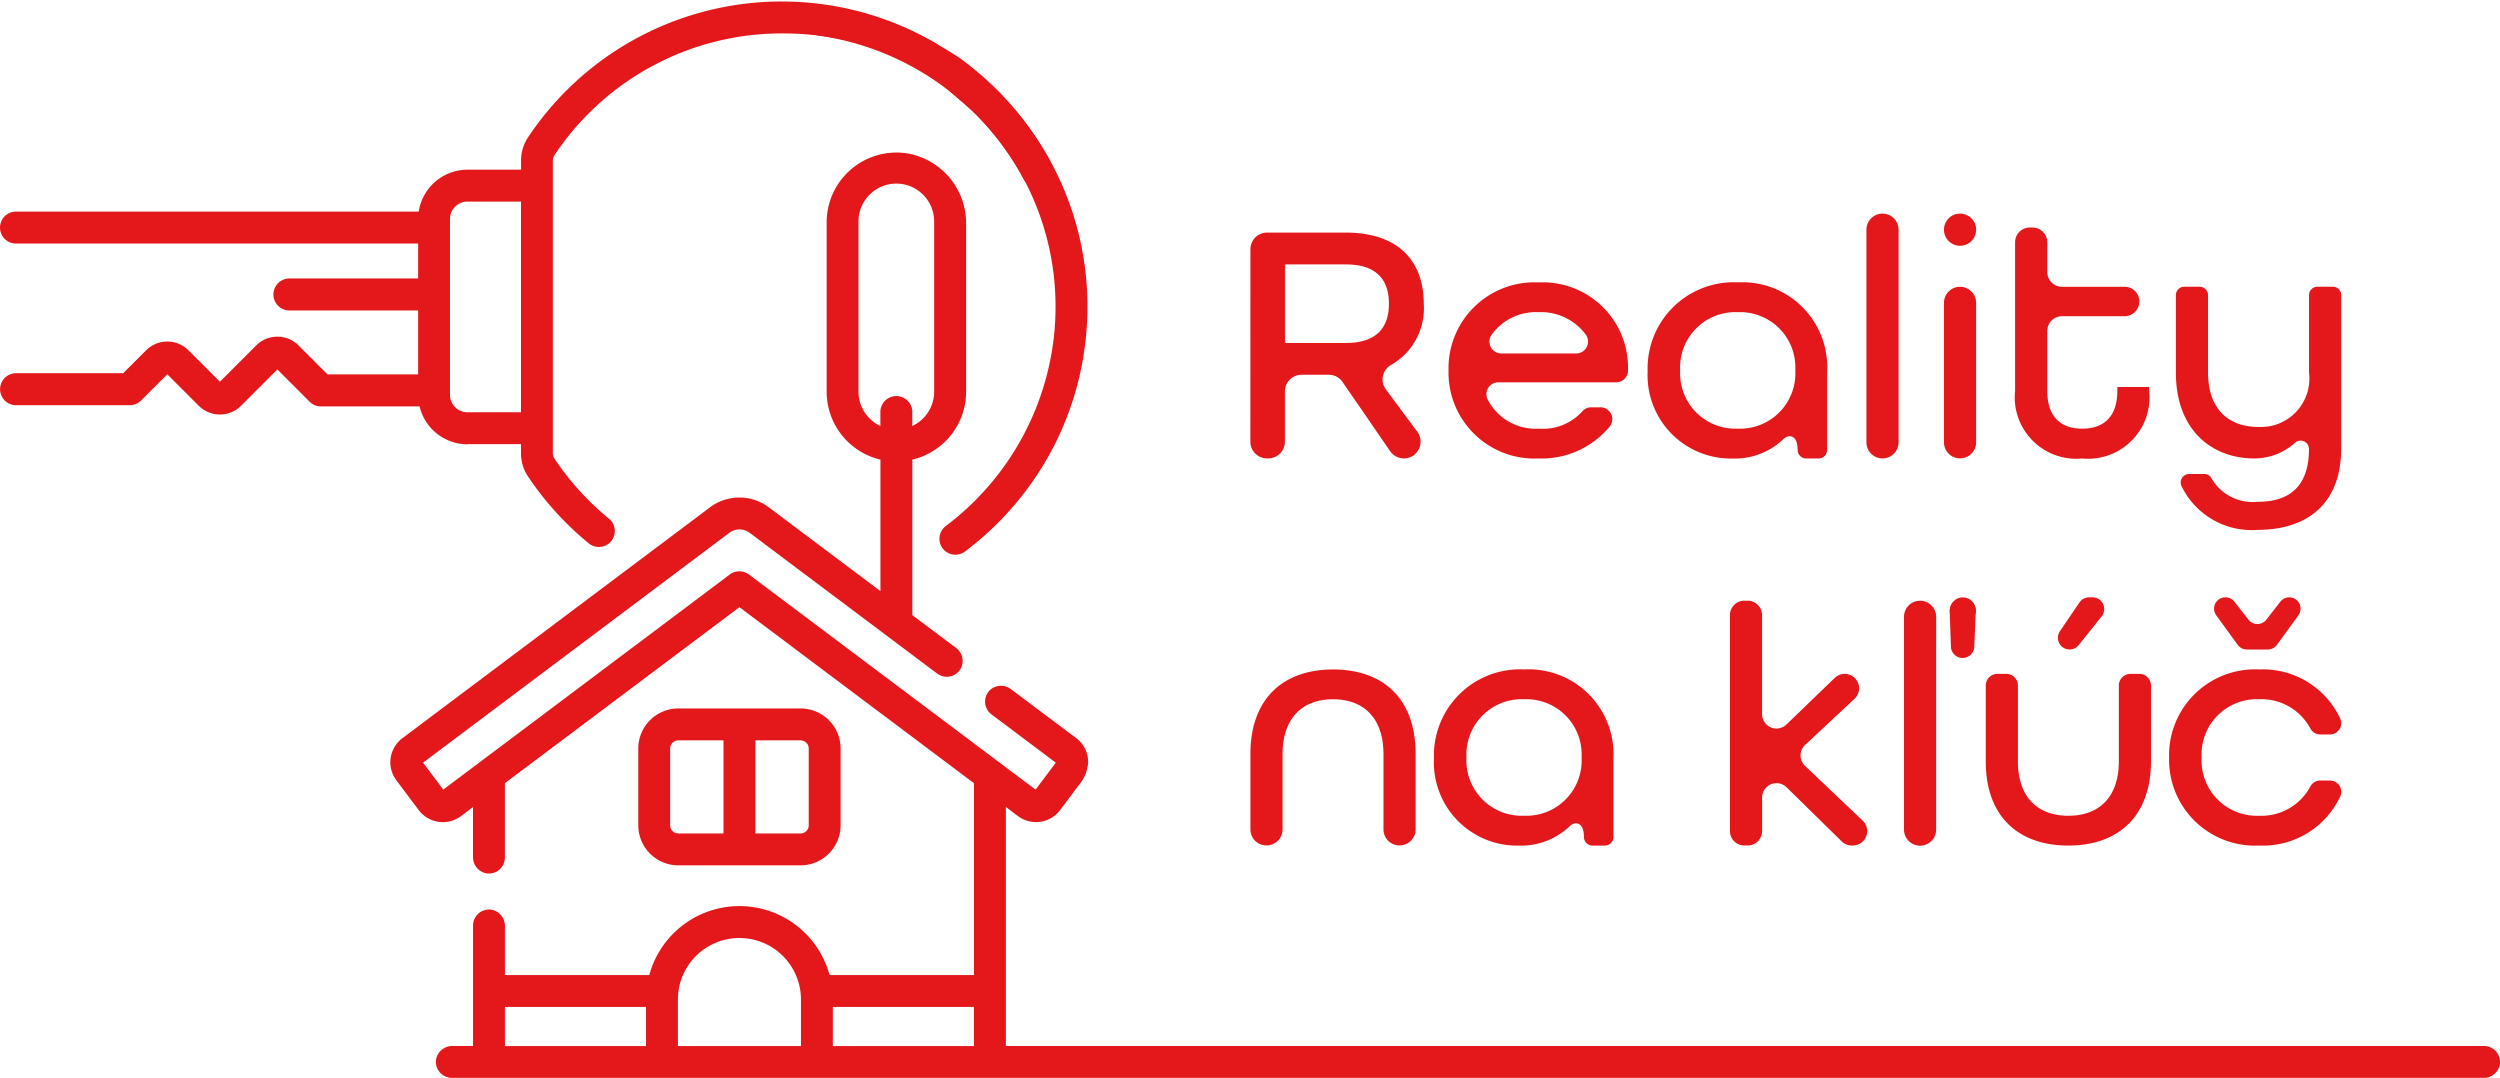
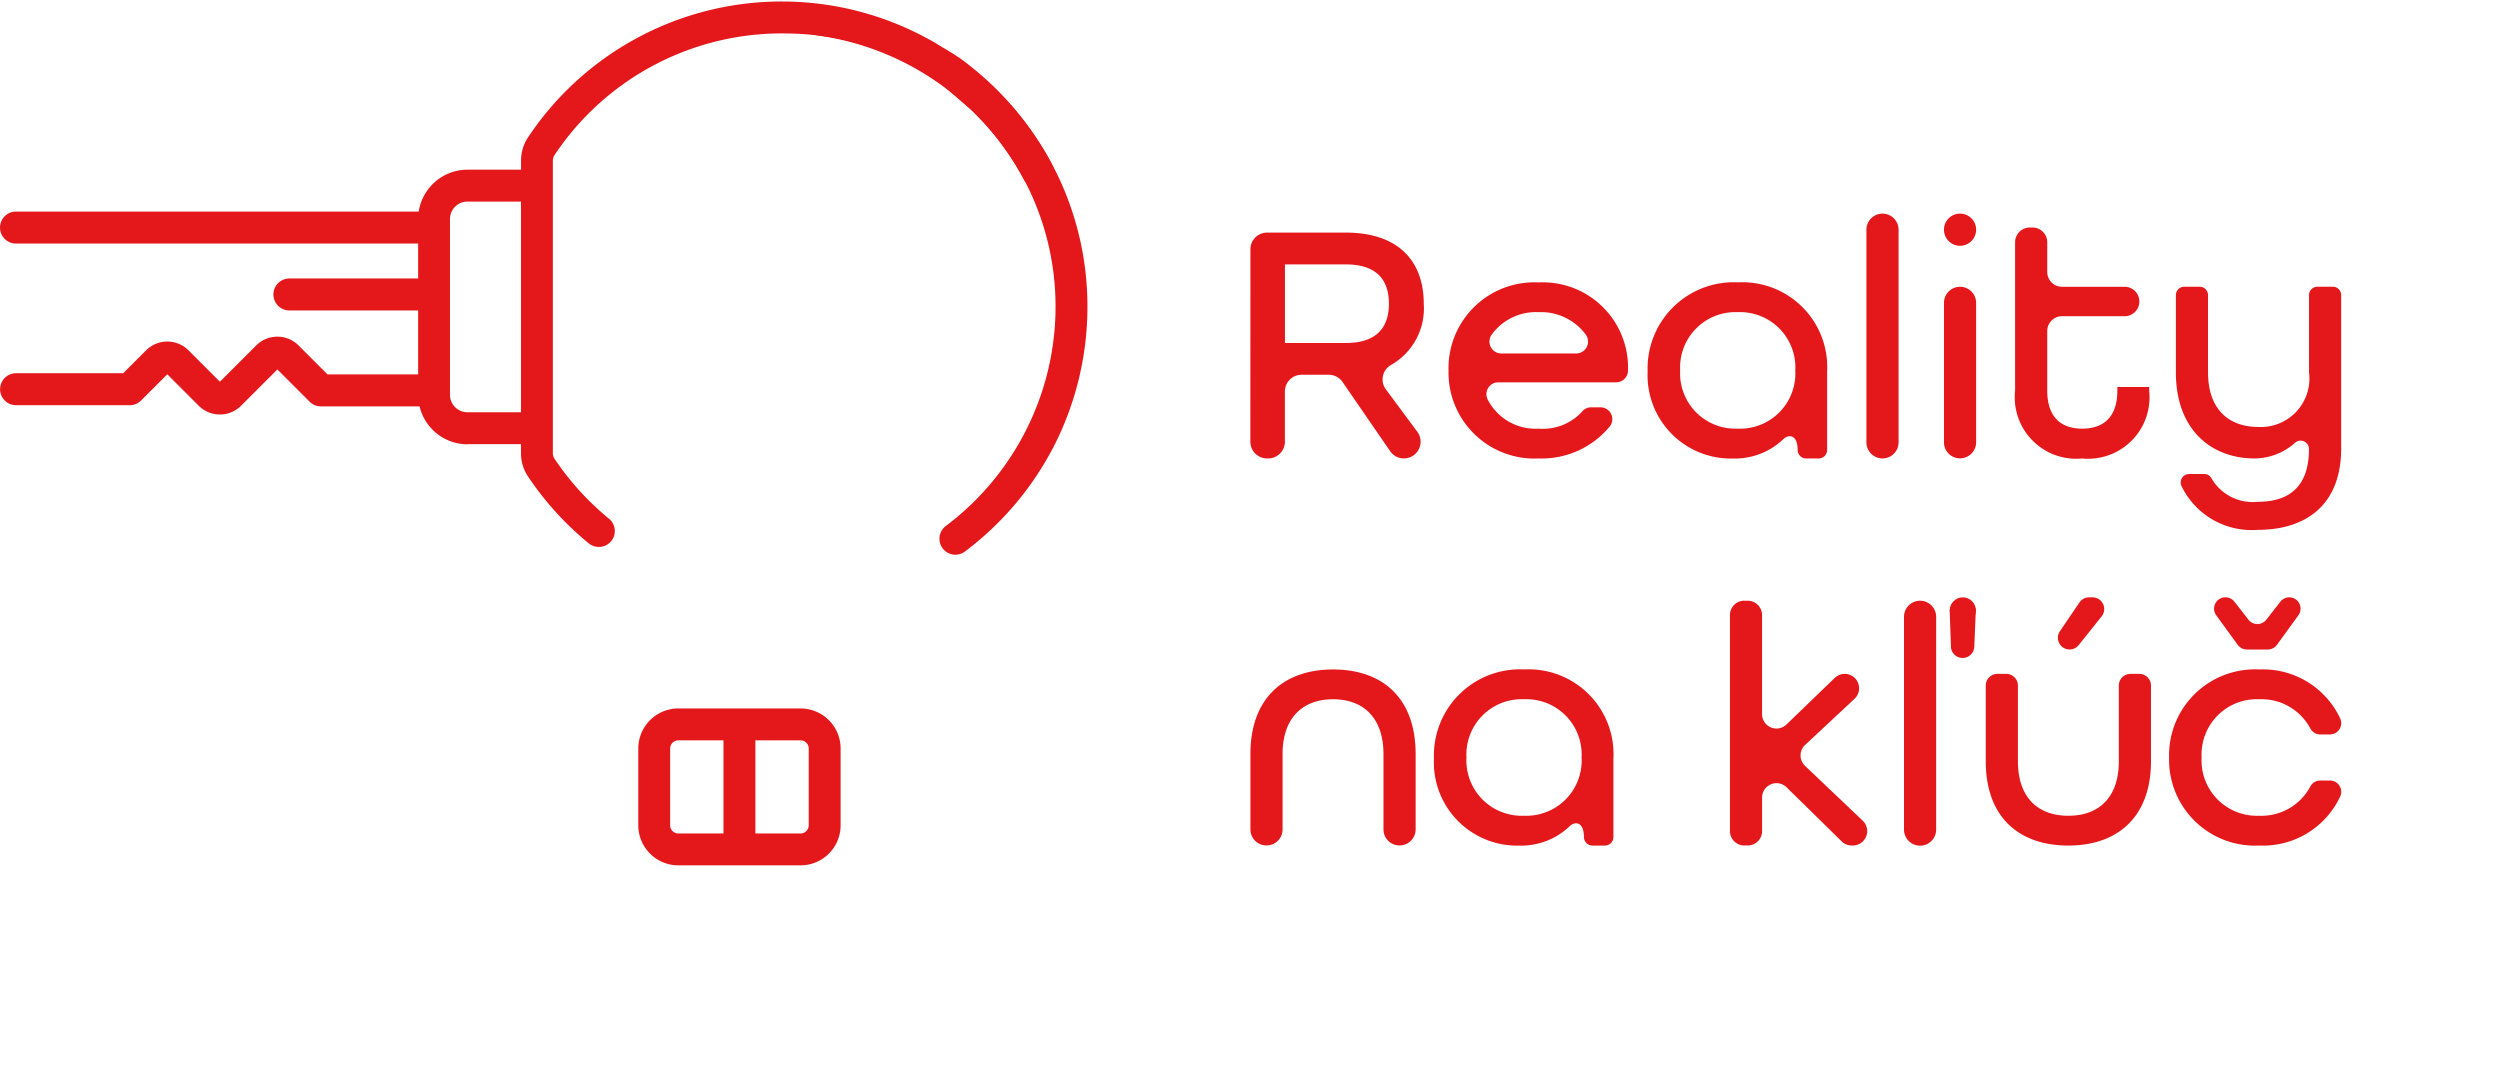
<svg xmlns="http://www.w3.org/2000/svg" width="140.712" height="60.67" viewBox="0 0 140.712 60.67">
  <defs>
    <style>.a{fill:#e4171b;}</style>
  </defs>
  <g transform="translate(21.973 8.585)">
    <g transform="translate(13.951 31.29)">
      <path class="a" d="M-29.948-33.29v-4.323a.46.46,0,0,1,.459-.459h2.543v5.242h-2.543a.459.459,0,0,1-.459-.459m7.8-4.323v4.323a.46.46,0,0,1-.459.459h-2.543v-5.242h2.543a.46.46,0,0,1,.459.459m-.459,6.577a2.256,2.256,0,0,0,2.254-2.254v-4.323a2.257,2.257,0,0,0-2.254-2.254h-6.88a2.257,2.257,0,0,0-2.254,2.254v4.323a2.256,2.256,0,0,0,2.254,2.254Z" transform="translate(31.743 39.867)" />
    </g>
    <g transform="translate(0 0)">
-       <path class="a" d="M2462.527,1865.954h7.941v2.2h-7.941Zm-8.722,2.2v-2.617a3.463,3.463,0,1,1,6.927,0v2.617Zm-9.735-2.2h7.941v2.2h-7.941Zm19.9-34.627v-9.539a2.13,2.13,0,1,1,4.259,0v9.539a2.129,2.129,0,0,1-1.232,1.928v-.851a.9.9,0,0,0-1.795,0v.851a2.13,2.13,0,0,1-1.232-1.928m12.923,20.823a1.652,1.652,0,0,0-.66-1.321l-3.667-2.752a.926.926,0,0,0-1.136-.009.9.9,0,0,0,.024,1.419l3.622,2.718-1.138,1.516-16.134-12.108a.9.9,0,0,0-1.077,0L2440.6,1853.72l-1.138-1.516,17.241-12.939a.953.953,0,0,1,1.138,0l10.56,7.926a.9.9,0,0,0,1.369-.374.926.926,0,0,0-.326-1.087L2467,1843.9v-8.752a3.929,3.929,0,0,0,3.027-3.819v-9.434a3.991,3.991,0,0,0-3.262-3.975,3.93,3.93,0,0,0-4.587,3.87v9.539a3.93,3.93,0,0,0,3.027,3.819v7.4l-6.291-4.721a2.757,2.757,0,0,0-3.293,0l-17.322,13a1.7,1.7,0,0,0-.671,1.528,1.747,1.747,0,0,0,.363.885l1.229,1.637a1.7,1.7,0,0,0,2.372.338l.681-.511v2.8a.925.925,0,0,0,.675.913.9.9,0,0,0,1.12-.871v-4.187l13.2-9.906,13.2,9.906v10.8h-8.125a5.257,5.257,0,0,0-10.148,0h-8.125v-2.747a.926.926,0,0,0-.675-.914.9.9,0,0,0-1.12.871v6.783h-1.148a.925.925,0,0,0-.913.675.9.9,0,0,0,.871,1.12h114.338a.925.925,0,0,0,.913-.675.9.9,0,0,0-.871-1.12h-83.2V1854.7l.681.511a1.694,1.694,0,0,0,2.372-.338l1.208-1.61a2.18,2.18,0,0,0,.373-1.119" transform="translate(-2437.623 -1817.863)" />
-     </g>
+       </g>
  </g>
  <g transform="translate(0 0.085)">
    <path class="a" d="M-422.613-320.346a.983.983,0,0,1,.982-.982h3.015v11.858h-3.015a.983.983,0,0,1-.982-.982Zm.982,12.671h3.015v.515a2.351,2.351,0,0,0,.4,1.312,17.266,17.266,0,0,0,3.415,3.757.9.9,0,0,0,1.263-.126.9.9,0,0,0-.126-1.263,15.461,15.461,0,0,1-3.059-3.366.562.562,0,0,1-.1-.314v-16.477a.569.569,0,0,1,.1-.317,15.365,15.365,0,0,1,13.043-6.837,16.546,16.546,0,0,1,7.78,2.034l2.638,2.279a15.265,15.265,0,0,1,4.733,10.969,15.334,15.334,0,0,1-.722,4.749,15.472,15.472,0,0,1-5.454,7.692.9.9,0,0,0-.18,1.256.9.9,0,0,0,.719.36.892.892,0,0,0,.537-.179,17.339,17.339,0,0,0,5.043-6,17.246,17.246,0,0,0,1.852-7.893,17.048,17.048,0,0,0-5.324-12.289.847.847,0,0,0-.08-.067l-3.052-2.306a.85.85,0,0,0-.087-.058,17.124,17.124,0,0,0-8.374-2.343,17.148,17.148,0,0,0-14.562,7.634,2.356,2.356,0,0,0-.4,1.315v.515h-3.015a2.781,2.781,0,0,0-2.745,2.358h-22.666a.9.9,0,0,0-.9.9.9.9,0,0,0,.9.9h22.634V-317h-7.246a.9.9,0,0,0-.9.9.9.9,0,0,0,.9.9h7.246v3.6h-5.1l-1.63-1.63a1.676,1.676,0,0,0-1.193-.494,1.676,1.676,0,0,0-1.192.494l-2.042,2.042-1.769-1.769a1.689,1.689,0,0,0-2.385,0l-1.29,1.29h-6.029a.9.9,0,0,0-.9.9.9.9,0,0,0,.9.9h6.4a.9.9,0,0,0,.635-.263l1.476-1.477,1.769,1.77a1.682,1.682,0,0,0,1.192.493,1.68,1.68,0,0,0,1.193-.493l2.042-2.042,1.817,1.817a.9.9,0,0,0,.635.263h5.552a2.78,2.78,0,0,0,2.7,2.133" transform="translate(447.94 332.589)" />
  </g>
  <g transform="matrix(0.152, -0.988, 0.988, 0.152, 41.976, 8.047)">
    <path class="a" d="M8.141,3.3C8.107-1.368,6.612-.833,6.6,3.329A15.585,15.585,0,0,1,.363,15.775.879.879,0,0,0,.181,17.02a.913.913,0,0,0,1.269.18,17.377,17.377,0,0,0,5.095-5.995A16.917,16.917,0,0,0,8.141,3.3Z" transform="translate(0 0)" />
  </g>
  <g transform="translate(70.379 12.024)">
    <g transform="translate(0 1.067)">
      <path class="a" d="M-89.682-104.358c1.811,0,2.421-.953,2.421-2.211,0-1.277-.629-2.211-2.421-2.211h-3.431v4.422Zm-5.375-5.273a.94.94,0,0,1,.94-.94H-89.7c3.069,0,4.4,1.7,4.4,4a3.664,3.664,0,0,1-1.829,3.443.937.937,0,0,0-.315,1.366l1.792,2.417a.94.94,0,0,1-.766,1.485.94.94,0,0,1-.782-.419l-2.663-3.871a.939.939,0,0,0-.782-.419h-1.531a.94.94,0,0,0-.94.94V-98.8a.94.94,0,0,1-.939.94h-.065a.94.94,0,0,1-.94-.94Z" transform="translate(95.057 110.571)" />
    </g>
    <g transform="translate(11.151 3.869)">
      <path class="a" d="M-119.886-100.5a.67.67,0,0,0,.541-1.062A3.135,3.135,0,0,0-122-102.826a3.077,3.077,0,0,0-2.645,1.27.67.67,0,0,0,.545,1.056Zm-7.185.953A4.836,4.836,0,0,1-122-104.5a4.8,4.8,0,0,1,5.031,4.956.667.667,0,0,1-.667.667h-6.632a.667.667,0,0,0-.609.945A3.023,3.023,0,0,0-122-96.269a2.991,2.991,0,0,0,2.461-.975.645.645,0,0,1,.5-.226h.517a.665.665,0,0,1,.539,1.061A4.966,4.966,0,0,1-122-94.592a4.836,4.836,0,0,1-5.07-4.956" transform="translate(127.071 104.503)" />
    </g>
    <g transform="translate(22.359 3.869)">
      <path class="a" d="M-138.664-82.691a3.112,3.112,0,0,0-3.24-3.278,3.112,3.112,0,0,0-3.24,3.278,3.112,3.112,0,0,0,3.24,3.278,3.112,3.112,0,0,0,3.24-3.278m-8.31.076a4.849,4.849,0,0,1,5.089-5.032,4.777,4.777,0,0,1,5.012,5.032v4.4a.482.482,0,0,1-.483.482h-.694a.482.482,0,0,1-.482-.482c0-.867-.511-.9-.81-.6a3.965,3.965,0,0,1-2.85,1.084,4.688,4.688,0,0,1-4.784-4.879" transform="translate(146.974 87.646)" />
    </g>
    <g transform="translate(34.672)">
      <path class="a" d="M-15.105-239.334a.906.906,0,0,1,.905.905v11.969a.905.905,0,0,1-.905.905.905.905,0,0,1-.905-.905v-11.969a.905.905,0,0,1,.905-.905" transform="translate(16.01 239.334)" />
    </g>
    <g transform="translate(39.037 1.81) rotate(-90)">
      <path class="a" d="M.905,1.81A.905.905,0,1,0,0,.905a.906.906,0,0,0,.905.905" />
    </g>
    <g transform="translate(43.04 0.782)">
      <path class="a" d="M0-58.232V-66.59a.829.829,0,0,1,.829-.829H.981a.829.829,0,0,1,.829.829v1.677a.829.829,0,0,0,.829.829H6.165a.829.829,0,0,1,.829.829.829.829,0,0,1-.829.829H2.639a.829.829,0,0,0-.829.829v3.364c0,1.487.782,2.135,1.963,2.135s1.982-.629,1.982-2.135v-.21H7.547v.21A3.459,3.459,0,0,1,3.774-54.42,3.46,3.46,0,0,1,0-58.232" transform="translate(0 67.419)" />
    </g>
    <g transform="translate(52.094 4.117)">
      <path class="a" d="M-12.274-45.08h.853a.458.458,0,0,1,.408.237A2.685,2.685,0,0,0-8.4-43.517c1.753,0,2.878-.839,2.878-2.973a.471.471,0,0,0-.784-.35,3.442,3.442,0,0,1-2.291.884c-2.344,0-4.416-1.544-4.416-4.842v-4.35a.472.472,0,0,1,.471-.472h.867a.472.472,0,0,1,.472.472v4.35c0,2.04,1.125,3.069,2.84,3.069A2.73,2.73,0,0,0-5.519-50.8v-4.35a.472.472,0,0,1,.471-.472h.867a.472.472,0,0,1,.472.472v8.619c0,3.279-2.077,4.593-4.688,4.593A4.389,4.389,0,0,1-12.7-44.409a.475.475,0,0,1,.43-.67" transform="translate(13.009 55.619)" />
    </g>
    <g transform="translate(0 25.657)">
      <path class="a" d="M0-81.864c0-3.145,1.868-4.765,4.65-4.765S9.3-85.028,9.3-81.864v4.239a.905.905,0,0,1-.905.9.9.9,0,0,1-.905-.9v-4.239c0-2.04-1.125-3.088-2.84-3.088S1.81-83.9,1.81-81.864v4.239a.9.9,0,0,1-.905.9.9.9,0,0,1-.905-.9Z" transform="translate(0 86.629)" />
    </g>
    <g transform="translate(10.331 25.656)">
      <path class="a" d="M-138.664-82.691a3.112,3.112,0,0,0-3.24-3.278,3.112,3.112,0,0,0-3.24,3.278,3.112,3.112,0,0,0,3.24,3.278,3.112,3.112,0,0,0,3.24-3.278m-8.31.076a4.849,4.849,0,0,1,5.089-5.032,4.777,4.777,0,0,1,5.012,5.032v4.4a.482.482,0,0,1-.483.482h-.694a.482.482,0,0,1-.482-.482c0-.867-.511-.9-.81-.6a3.965,3.965,0,0,1-2.85,1.084,4.688,4.688,0,0,1-4.784-4.879" transform="translate(146.974 87.646)" />
    </g>
    <g transform="translate(26.989 21.788)">
      <path class="a" d="M-13.521-239.334h.189a.811.811,0,0,1,.811.811v5.572a.81.81,0,0,0,1.373.583l2.718-2.622a.809.809,0,0,1,.563-.227.811.811,0,0,1,.553,1.4l-2.786,2.6a.811.811,0,0,0,0,1.181l3.24,3.079a.81.81,0,0,1-.558,1.4h-.055a.809.809,0,0,1-.568-.232l-3.1-3.044a.81.81,0,0,0-1.378.578v1.887a.811.811,0,0,1-.811.81h-.189a.81.81,0,0,1-.81-.81v-12.159a.811.811,0,0,1,.81-.811" transform="translate(14.331 239.334)" />
    </g>
    <g transform="translate(36.787 21.788)">
      <path class="a" d="M-15.105-239.334a.906.906,0,0,1,.905.905v11.977a.905.905,0,0,1-.905.905.905.905,0,0,1-.905-.905v-11.977a.905.905,0,0,1,.905-.905" transform="translate(16.01 239.334)" />
    </g>
    <g transform="translate(41.392 21.597)">
      <path class="a" d="M-97.079-247.095h.189a.659.659,0,0,1,.515,1.069l-1.293,1.618a.658.658,0,0,1-.514.248.658.658,0,0,1-.544-1.029l1.1-1.618a.658.658,0,0,1,.544-.288m-5.818,9.225v-4.259a.658.658,0,0,1,.658-.659h.494a.659.659,0,0,1,.658.659v4.259c0,2.04,1.124,3.069,2.84,3.069s2.84-1.029,2.84-3.069v-4.259a.658.658,0,0,1,.658-.659h.494a.659.659,0,0,1,.658.659v4.259c0,3.126-1.868,4.746-4.65,4.746s-4.65-1.6-4.65-4.746" transform="translate(102.897 247.095)" />
    </g>
    <g transform="translate(38.234 21.366) rotate(0.98)">
      <g transform="translate(0 1.515) rotate(-37.243)">
        <path class="a" d="M1.763,0s1.012.685.668,1.116L1.174,2.688A.658.658,0,0,1,.115,1.906L1.217.289A.662.662,0,0,1,1.763,0" transform="translate(0 0)" />
      </g>
      <g transform="translate(1.146 0.2)">
        <circle class="a" cx="0.734" cy="0.734" r="0.734" />
      </g>
    </g>
    <g transform="translate(51.704 21.597)">
      <path class="a" d="M-53-247.095a.638.638,0,0,1,.5.245l.793,1.017a.637.637,0,0,0,1,0l.793-1.017a.638.638,0,0,1,.5-.245.637.637,0,0,1,.515,1.012l-1.208,1.661a.637.637,0,0,1-.515.263H-51.8a.636.636,0,0,1-.515-.263l-1.208-1.661A.637.637,0,0,1-53-247.095m-3.177,9.015a4.836,4.836,0,0,1,5.07-4.956,4.8,4.8,0,0,1,4.568,2.777.636.636,0,0,1-.59.882h-.539a.63.63,0,0,1-.56-.338,3.115,3.115,0,0,0-2.879-1.644,3.112,3.112,0,0,0-3.24,3.278,3.112,3.112,0,0,0,3.24,3.279,3.115,3.115,0,0,0,2.879-1.645.631.631,0,0,1,.56-.338h.539a.636.636,0,0,1,.59.883,4.8,4.8,0,0,1-4.568,2.777,4.836,4.836,0,0,1-5.07-4.956" transform="translate(56.181 247.095)" />
    </g>
    <g transform="translate(39.037 4.117)">
      <path class="a" d="M-15.105-166.521a.906.906,0,0,1,.905.905v7.851a.905.905,0,0,1-.905.9.9.9,0,0,1-.905-.9v-7.851a.905.905,0,0,1,.905-.905" transform="translate(16.01 166.521)" />
    </g>
  </g>
</svg>